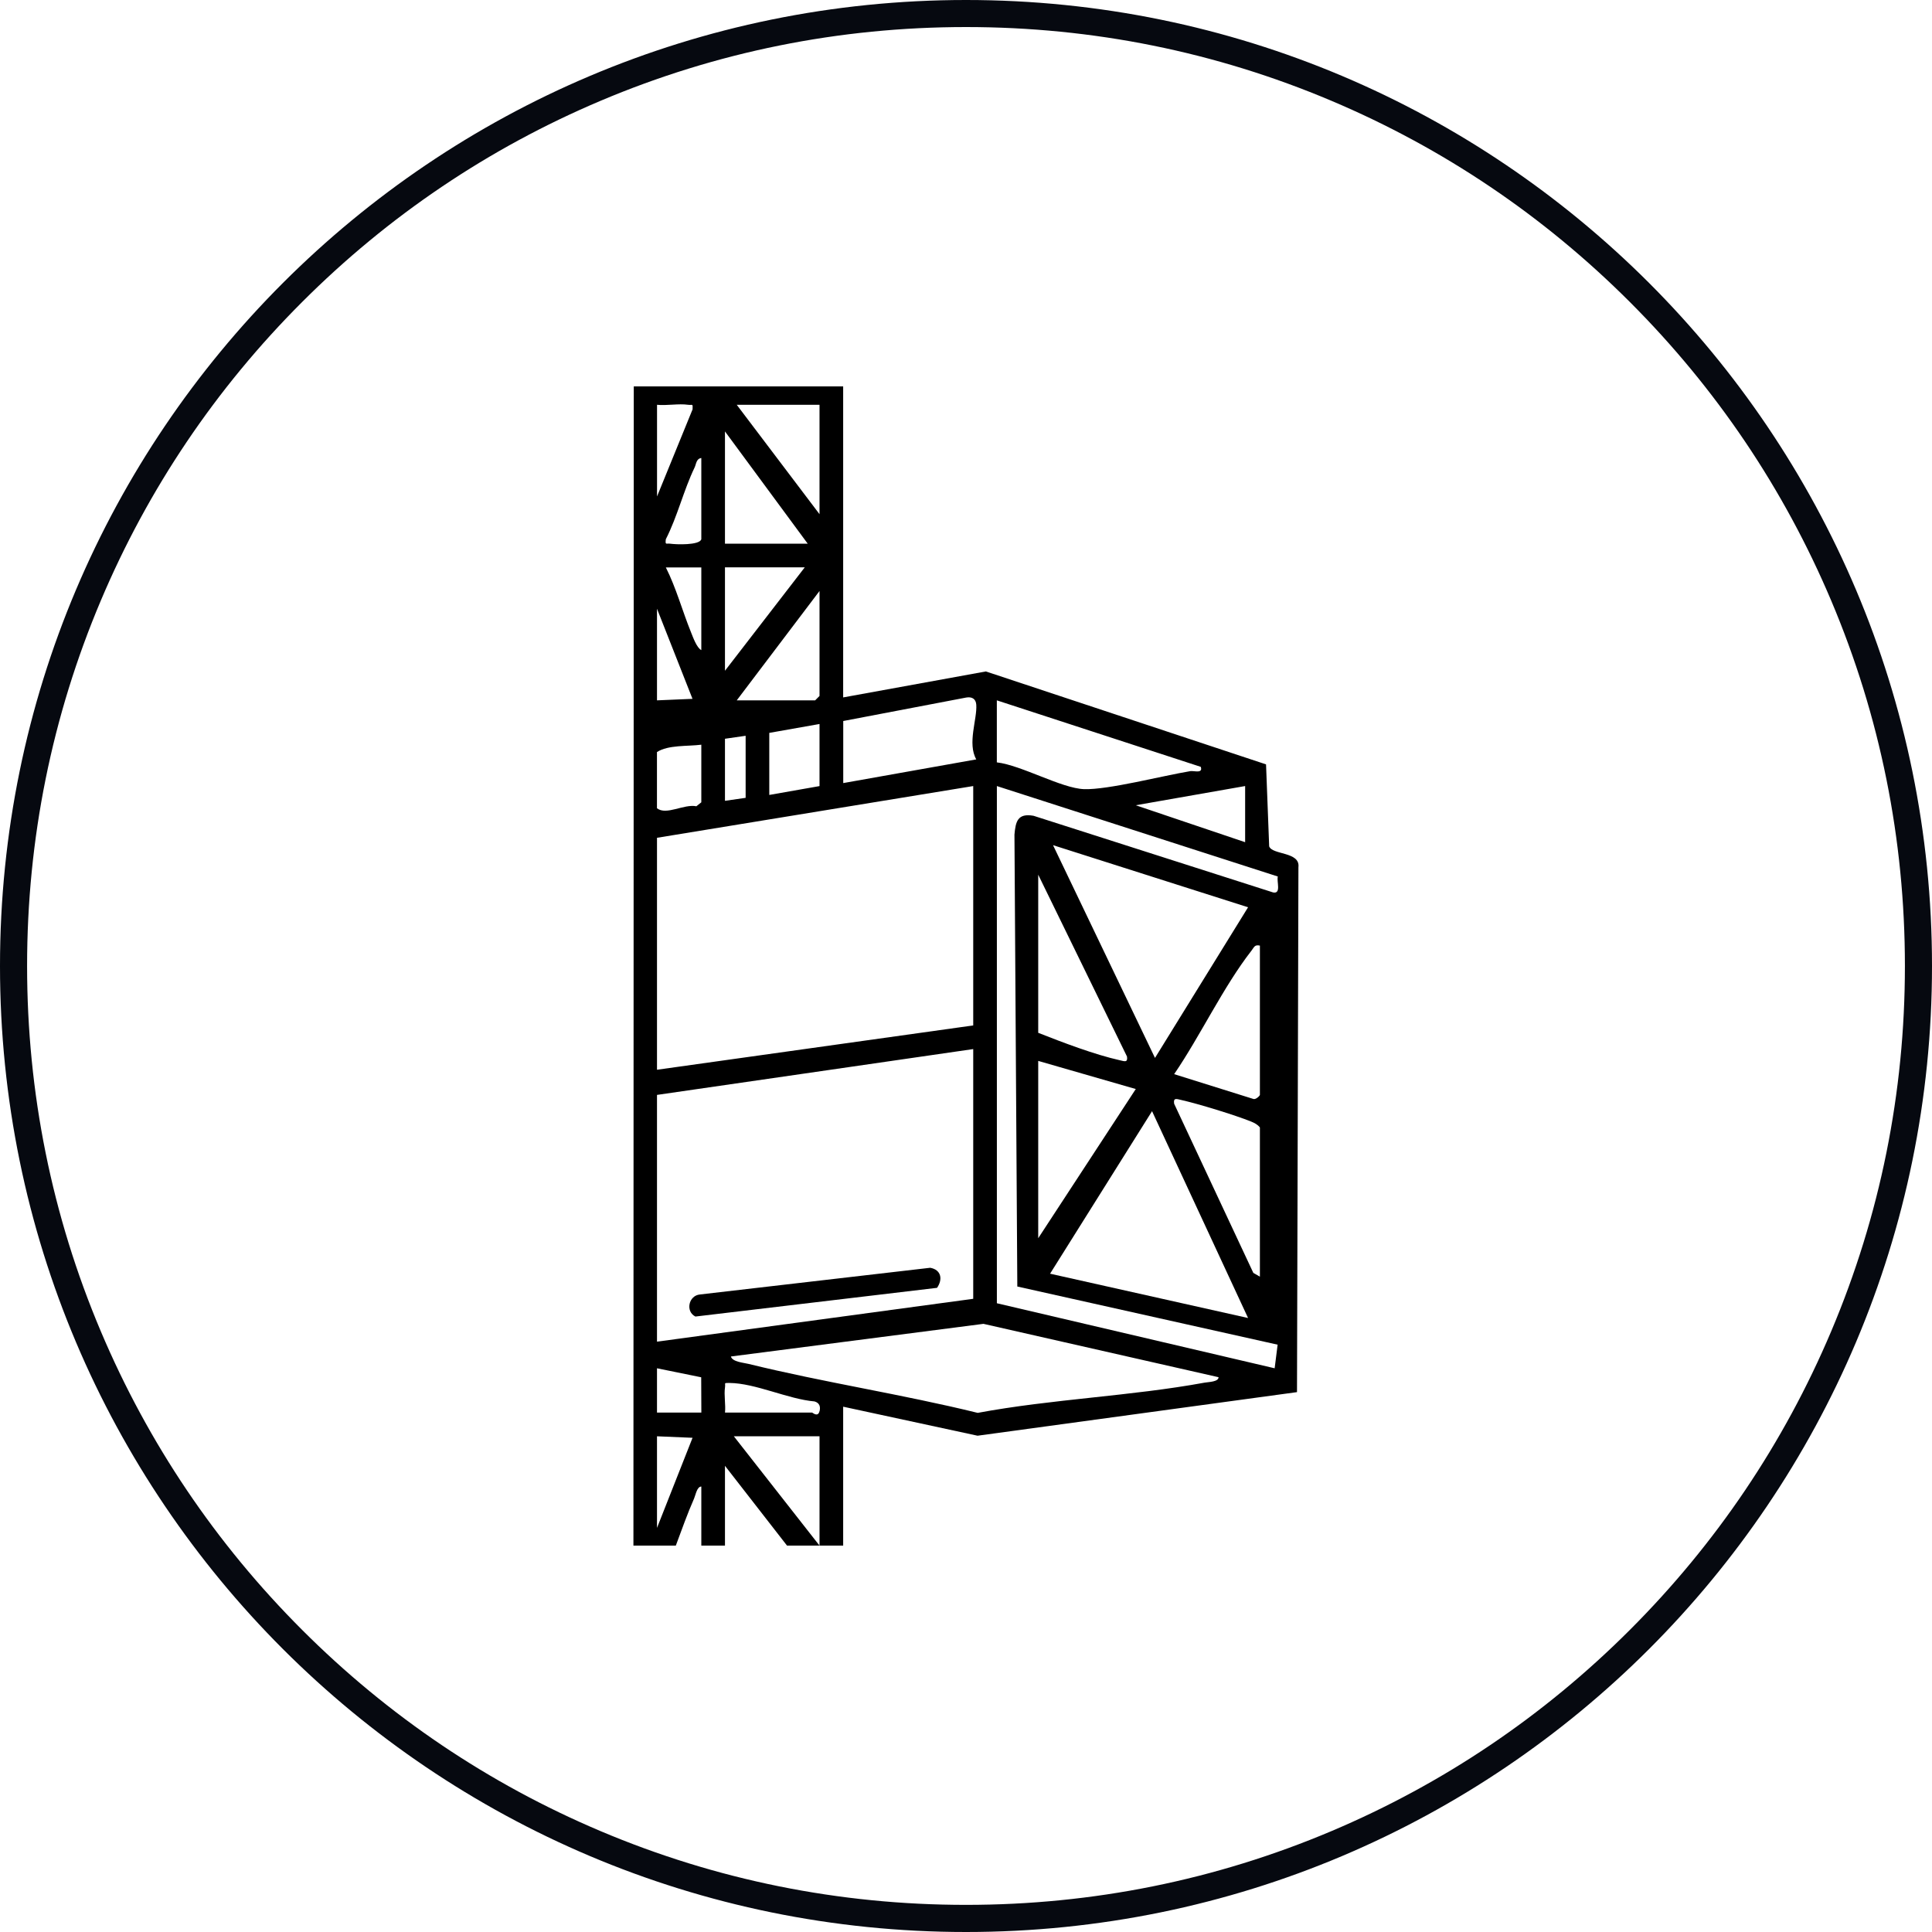
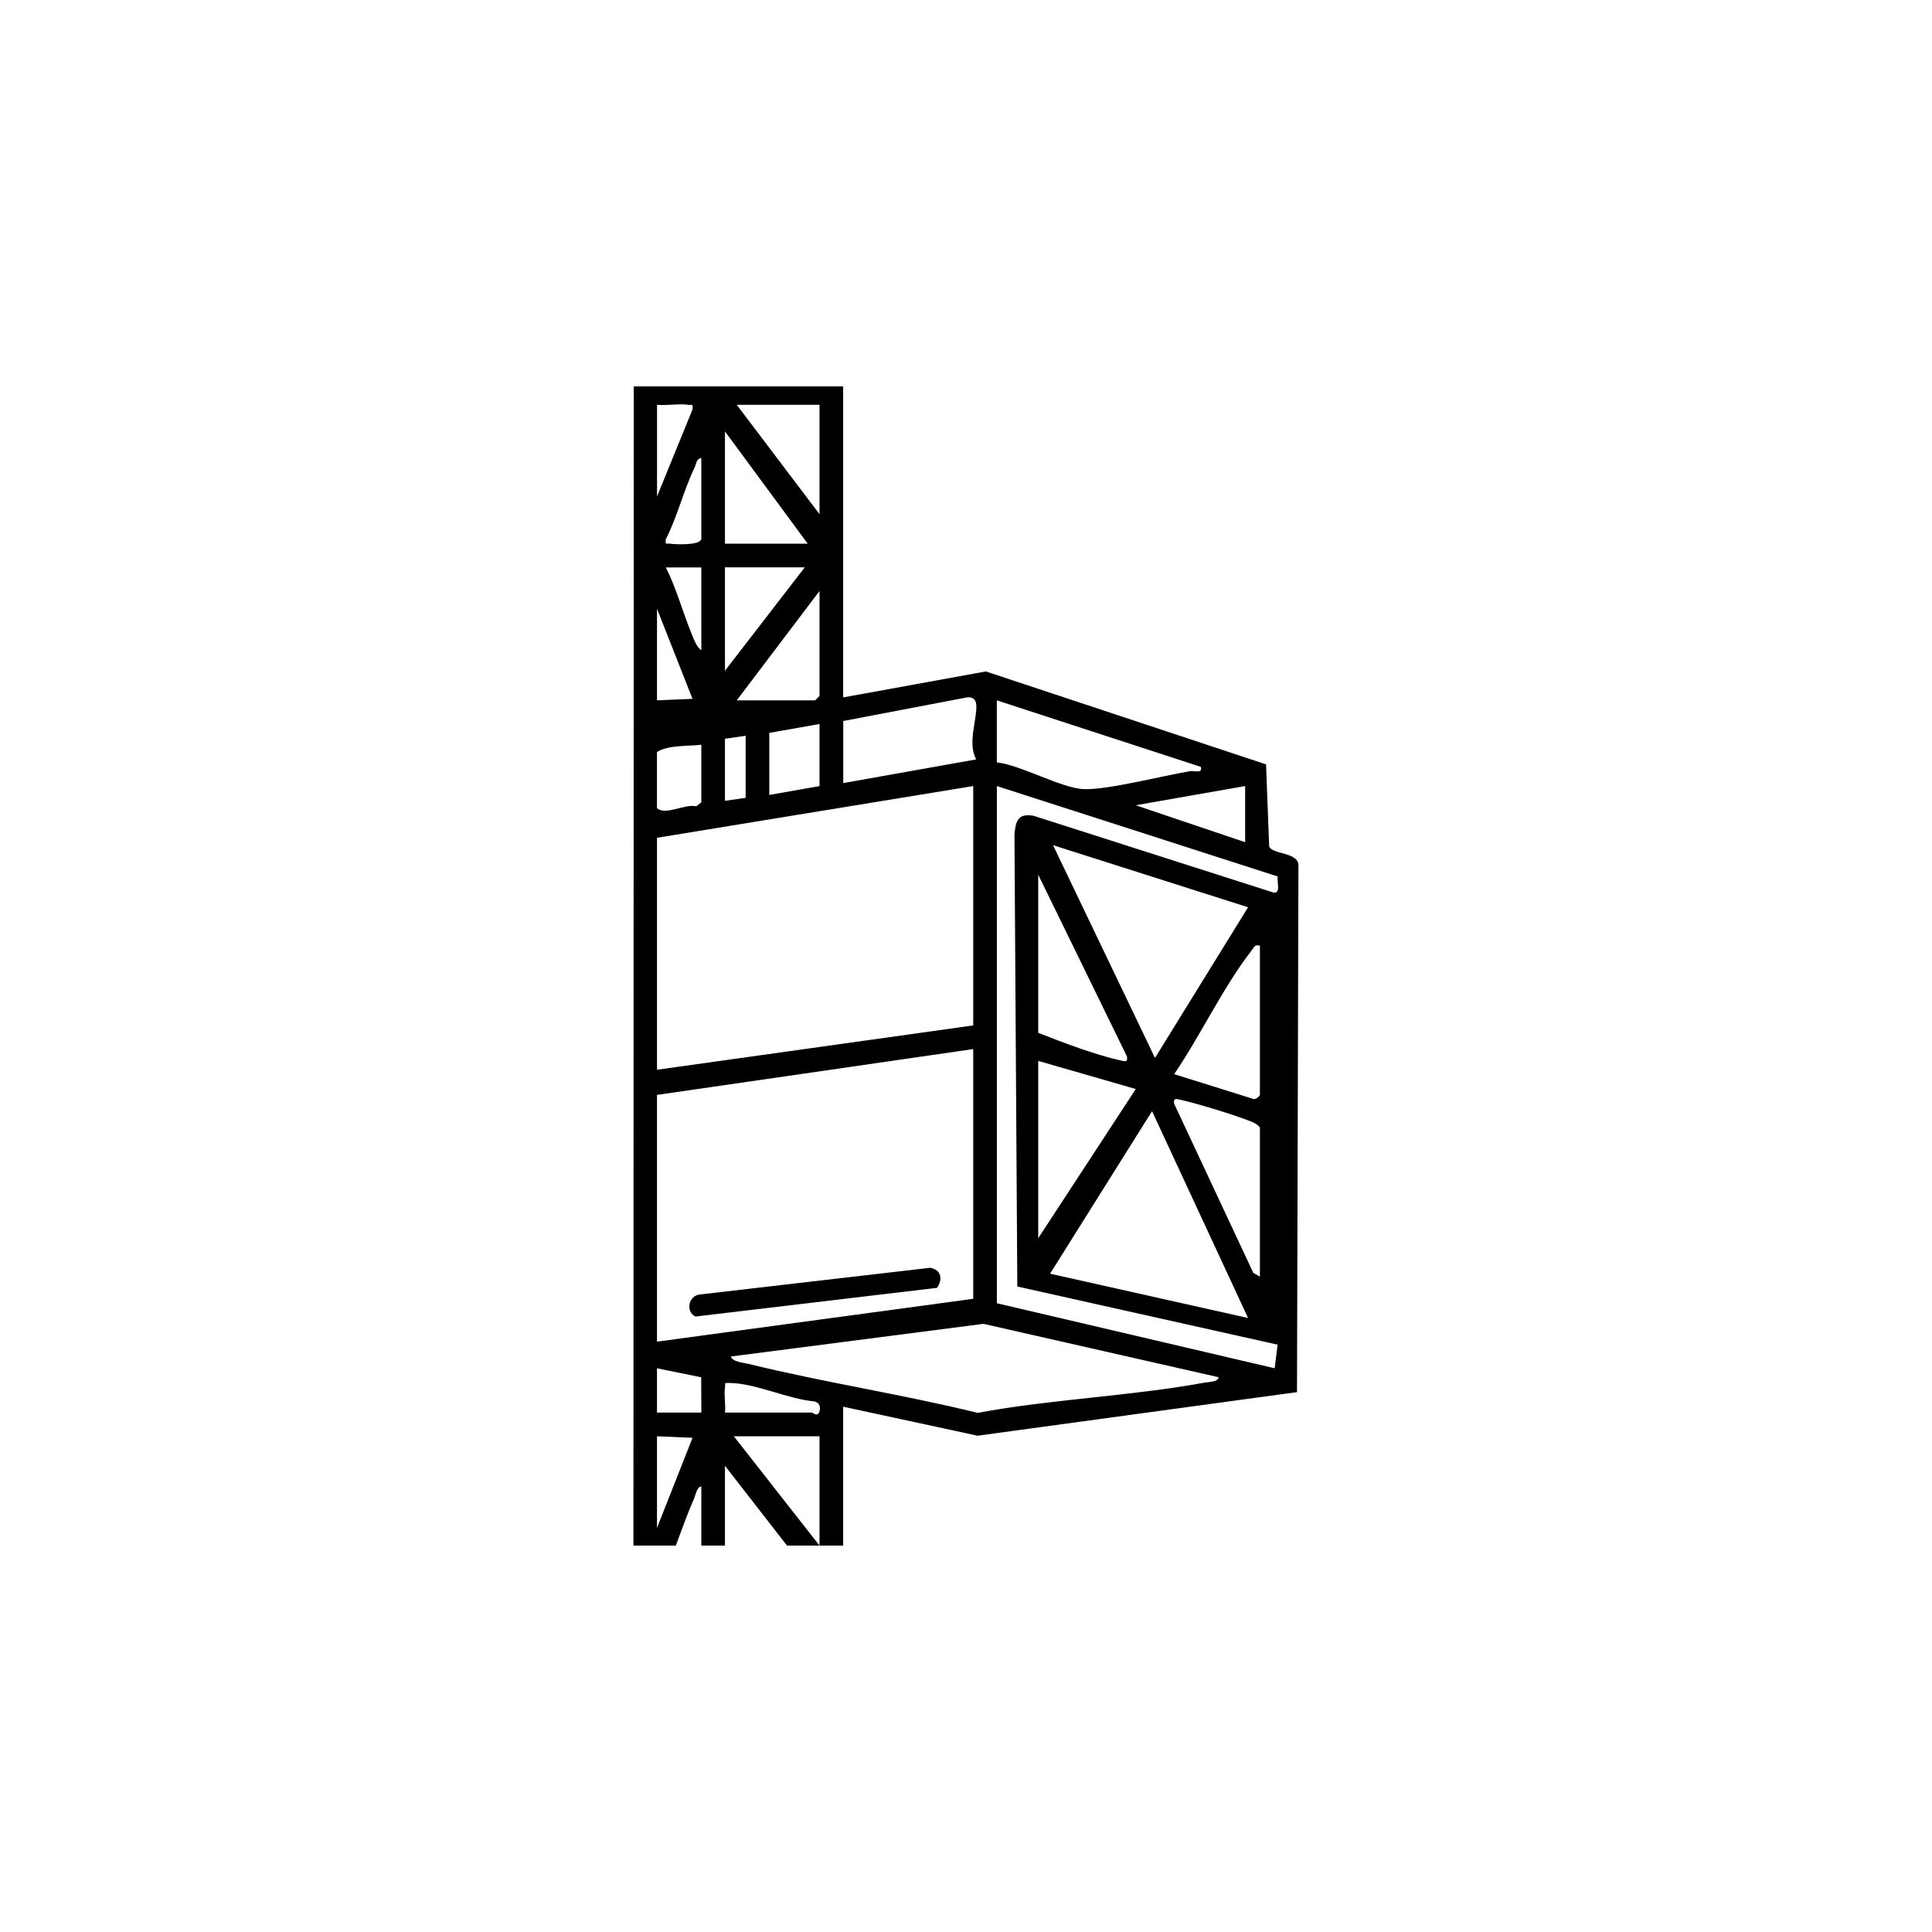
<svg xmlns="http://www.w3.org/2000/svg" viewBox="0 0 500 500">
  <defs>
    <style>      .cls-1 {        fill: #060910;      }    </style>
  </defs>
  <g id="Capa_1" data-name="Capa 1">
    <g>
      <path d="M328.46,219.01l-.81-21.19-72.51-24.05-36.93,6.72v-80.49h-54.19l-.09,300h10.97c1.53-4.09,2.98-8.23,4.73-12.19.42-.96.73-3.07,1.87-3.1v15.29h6.12v-20.65l16.06,20.65h8.41l-22.18-28.3h22.18v28.3h6.12v-35.95l34.78,7.51,82.67-11.28.37-135.86c.49-4.06-6.81-3.12-7.58-5.41ZM257.98,181.25l52.78,17.21c.61,1.82-1.74.96-2.7,1.11-7.04,1.16-21.32,4.87-27.49,4.66-5.85-.2-16.22-6.19-22.59-6.93v-16.06ZM322.24,203.43v14.53l-28.31-9.56,28.31-4.97ZM218.22,186.6l31.85-6.08c1.47-.25,2.49.34,2.59,1.87.26,3.72-2.36,10.02,0,14.14l-34.43,6.13v-16.07ZM212.09,104.76v28.31l-21.42-28.31h21.42ZM210.95,181.25h-20.28l21.42-28.3v27.16l-1.14,1.15ZM212.09,187.37v16.07l-13,2.29v-16.06l13-2.3ZM187.62,111.65l21.42,29.06h-21.42v-29.06ZM187.62,146.83h20.65l-20.65,26.76v-26.76ZM187.62,191.19l5.35-.77v16.06l-5.35.77v-16.06ZM181.5,118.53v21.03c-.49,1.59-6.51,1.37-8.05,1.15-1.06-.15-1.31.44-1.14-1.14,3.03-5.94,4.57-12.59,7.45-18.58.44-.91.41-2.27,1.74-2.46ZM181.5,146.83v21.42c-1.19-.6-2.15-3.34-2.66-4.6-2.25-5.53-3.82-11.44-6.52-16.8h9.18ZM170.03,104.76c2.53.26,5.62-.36,8.06,0,1.13.16,1.23-.45,1.15,1.17l-9.2,22.55v-23.71ZM170.03,157.54l9.19,23.32-9.19.39v-23.71ZM170.03,194.63c2.88-1.88,7.92-1.45,11.47-1.9v14.91l-1.28,1.02c-3.28-.64-7.76,2.43-10.2.51v-14.54ZM170.03,216.82l81.84-13.39v61.95l-81.84,11.47v-60.04ZM170.03,283.36l81.84-11.86v64.63l-81.84,11.09v-63.86ZM170.03,395.42v-23.71l9.2.39-9.2,23.32ZM170.03,365.58v-11.47l11.44,2.33.04,9.14h-11.47ZM212.09,365.2c-.4,1.69-1.81.38-1.9.38h-22.56c.21-2.06-.3-4.54,0-6.52.18-1.19-.46-1.16,1.16-1.15,6.71.05,15.11,4.18,22.01,4.78,1.27.37,1.59,1.31,1.31,2.51ZM311.79,357.82c-19.16,3.52-39.5,4.24-58.76,7.83-19.6-4.82-39.71-7.86-59.3-12.67-1.24-.31-4.21-.52-4.57-1.92l65.36-8.45,60.84,13.81c0,1.22-2.62,1.23-3.56,1.4ZM291.66,273.41c.26,1.62-.61,1.27-1.77,1-6.71-1.5-14.84-4.62-21.2-7.12v-40.92l22.96,47.03ZM272.53,218.73l50.47,16.07-24.09,38.99-26.38-55.05ZM293.94,281.84l-25.25,38.61v-45.89l25.25,7.28ZM298.15,287.57l24.85,53.53-51.24-11.47,26.39-42.06ZM303.87,285.65c-.26-1.61.61-1.26,1.77-.99,4.39.98,13.99,3.92,18.13,5.59.89.36,1.68.77,2.29,1.53v38.62l-1.7-.98-20.49-43.77ZM324.31,284.39l-20.44-6.4c6.81-9.97,12.69-22.57,20.03-31.99.67-.85.76-1.58,2.16-1.28v38.63c0,.23-1.13,1.36-1.75,1.03ZM267.46,211.12c-4.09-.71-4.62,1.46-4.92,4.89l.74,116.94,67.37,15.05-.77,6.11-71.89-16.83v-133.85l72.71,23.41c-.35,1.28.94,4.52-1.19,4.13l-62.04-19.85Z" />
      <path d="M242.51,333.29l-62.54,7.43c-2.65-1.32-1.75-5.45,1.18-5.71l59.59-6.91c2.86.52,3.29,2.98,1.77,5.19Z" />
    </g>
  </g>
  <g id="Capa_2" data-name="Capa 2">
-     <path class="cls-1" d="M250,7c32.81,0,64.63,6.42,94.58,19.09,28.94,12.24,54.92,29.76,77.24,52.08,22.32,22.32,39.84,48.31,52.08,77.24,12.67,29.95,19.09,61.78,19.09,94.58s-6.42,64.63-19.09,94.58c-12.24,28.94-29.76,54.92-52.08,77.24-22.32,22.32-48.31,39.84-77.24,52.08-29.95,12.67-61.78,19.09-94.58,19.09s-64.63-6.42-94.58-19.09c-28.94-12.24-54.92-29.76-77.24-52.08-22.32-22.32-39.84-48.31-52.08-77.24-12.67-29.95-19.09-61.78-19.09-94.58s6.42-64.63,19.09-94.58c12.24-28.94,29.76-54.92,52.08-77.24,22.32-22.32,48.31-39.84,77.24-52.08,29.95-12.67,61.78-19.09,94.58-19.09M250,0C111.93,0,0,111.93,0,250s111.93,250,250,250,250-111.93,250-250S388.07,0,250,0h0Z" />
-   </g>
+     </g>
</svg>